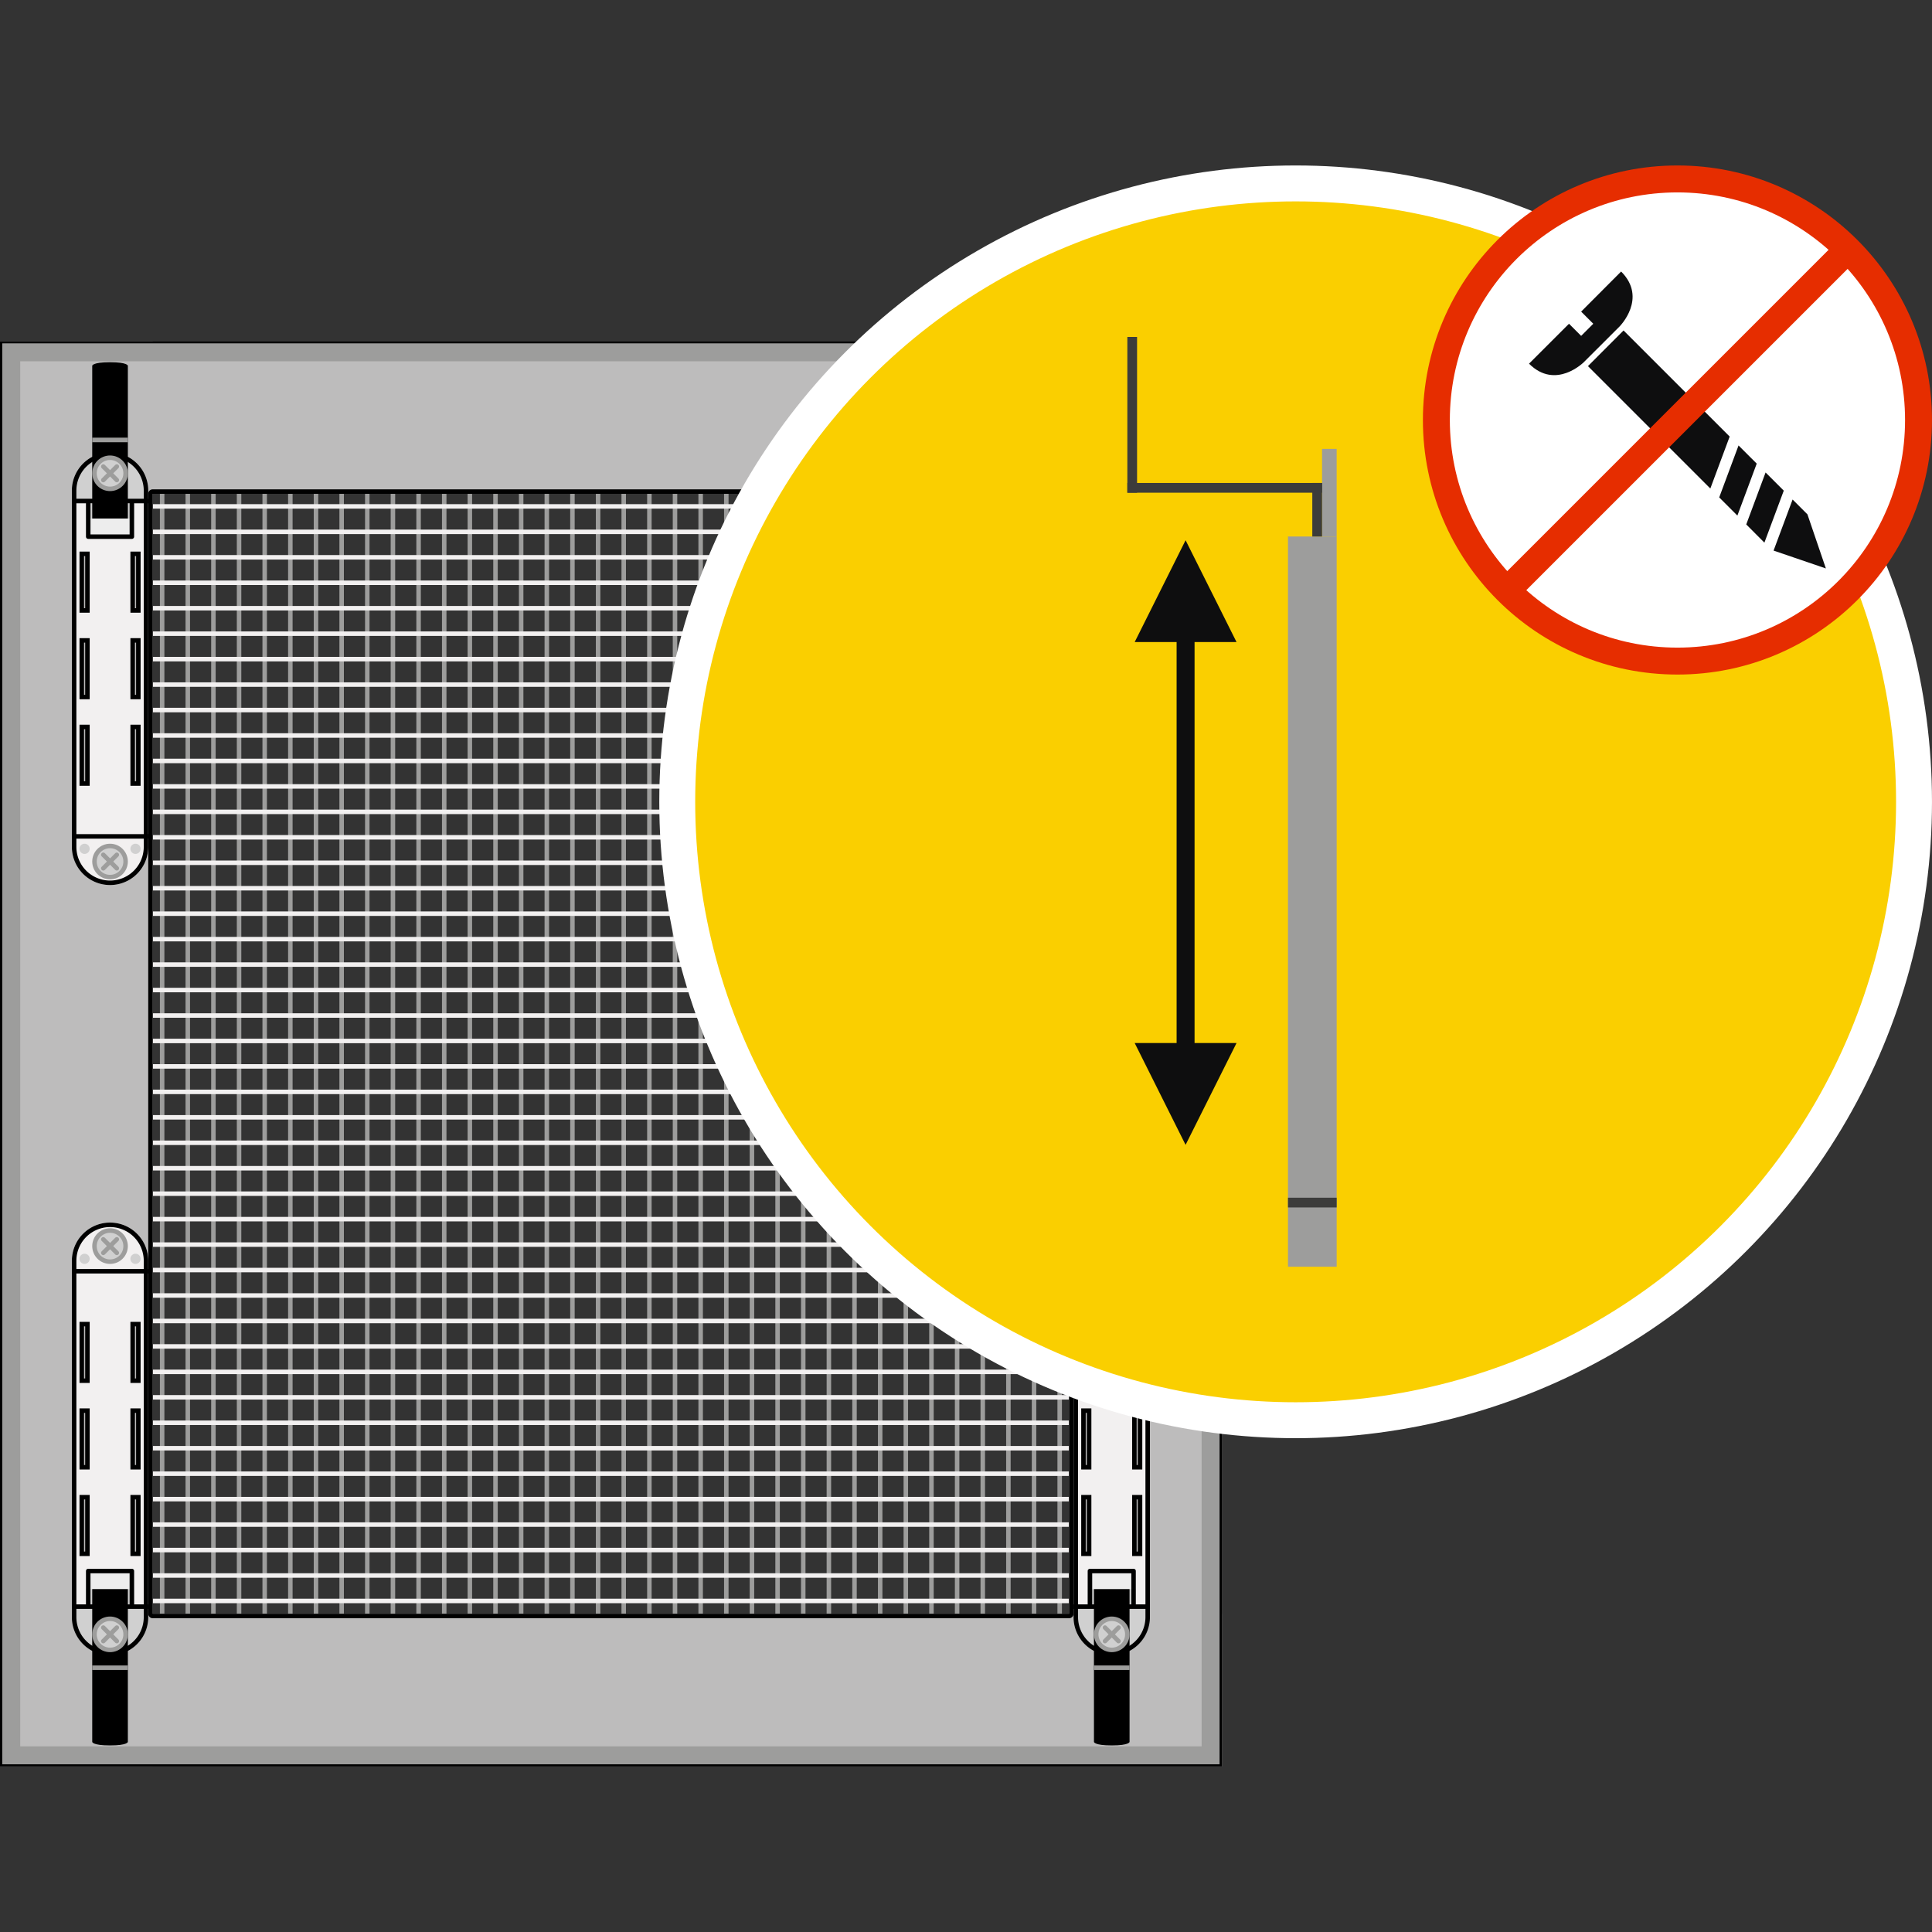
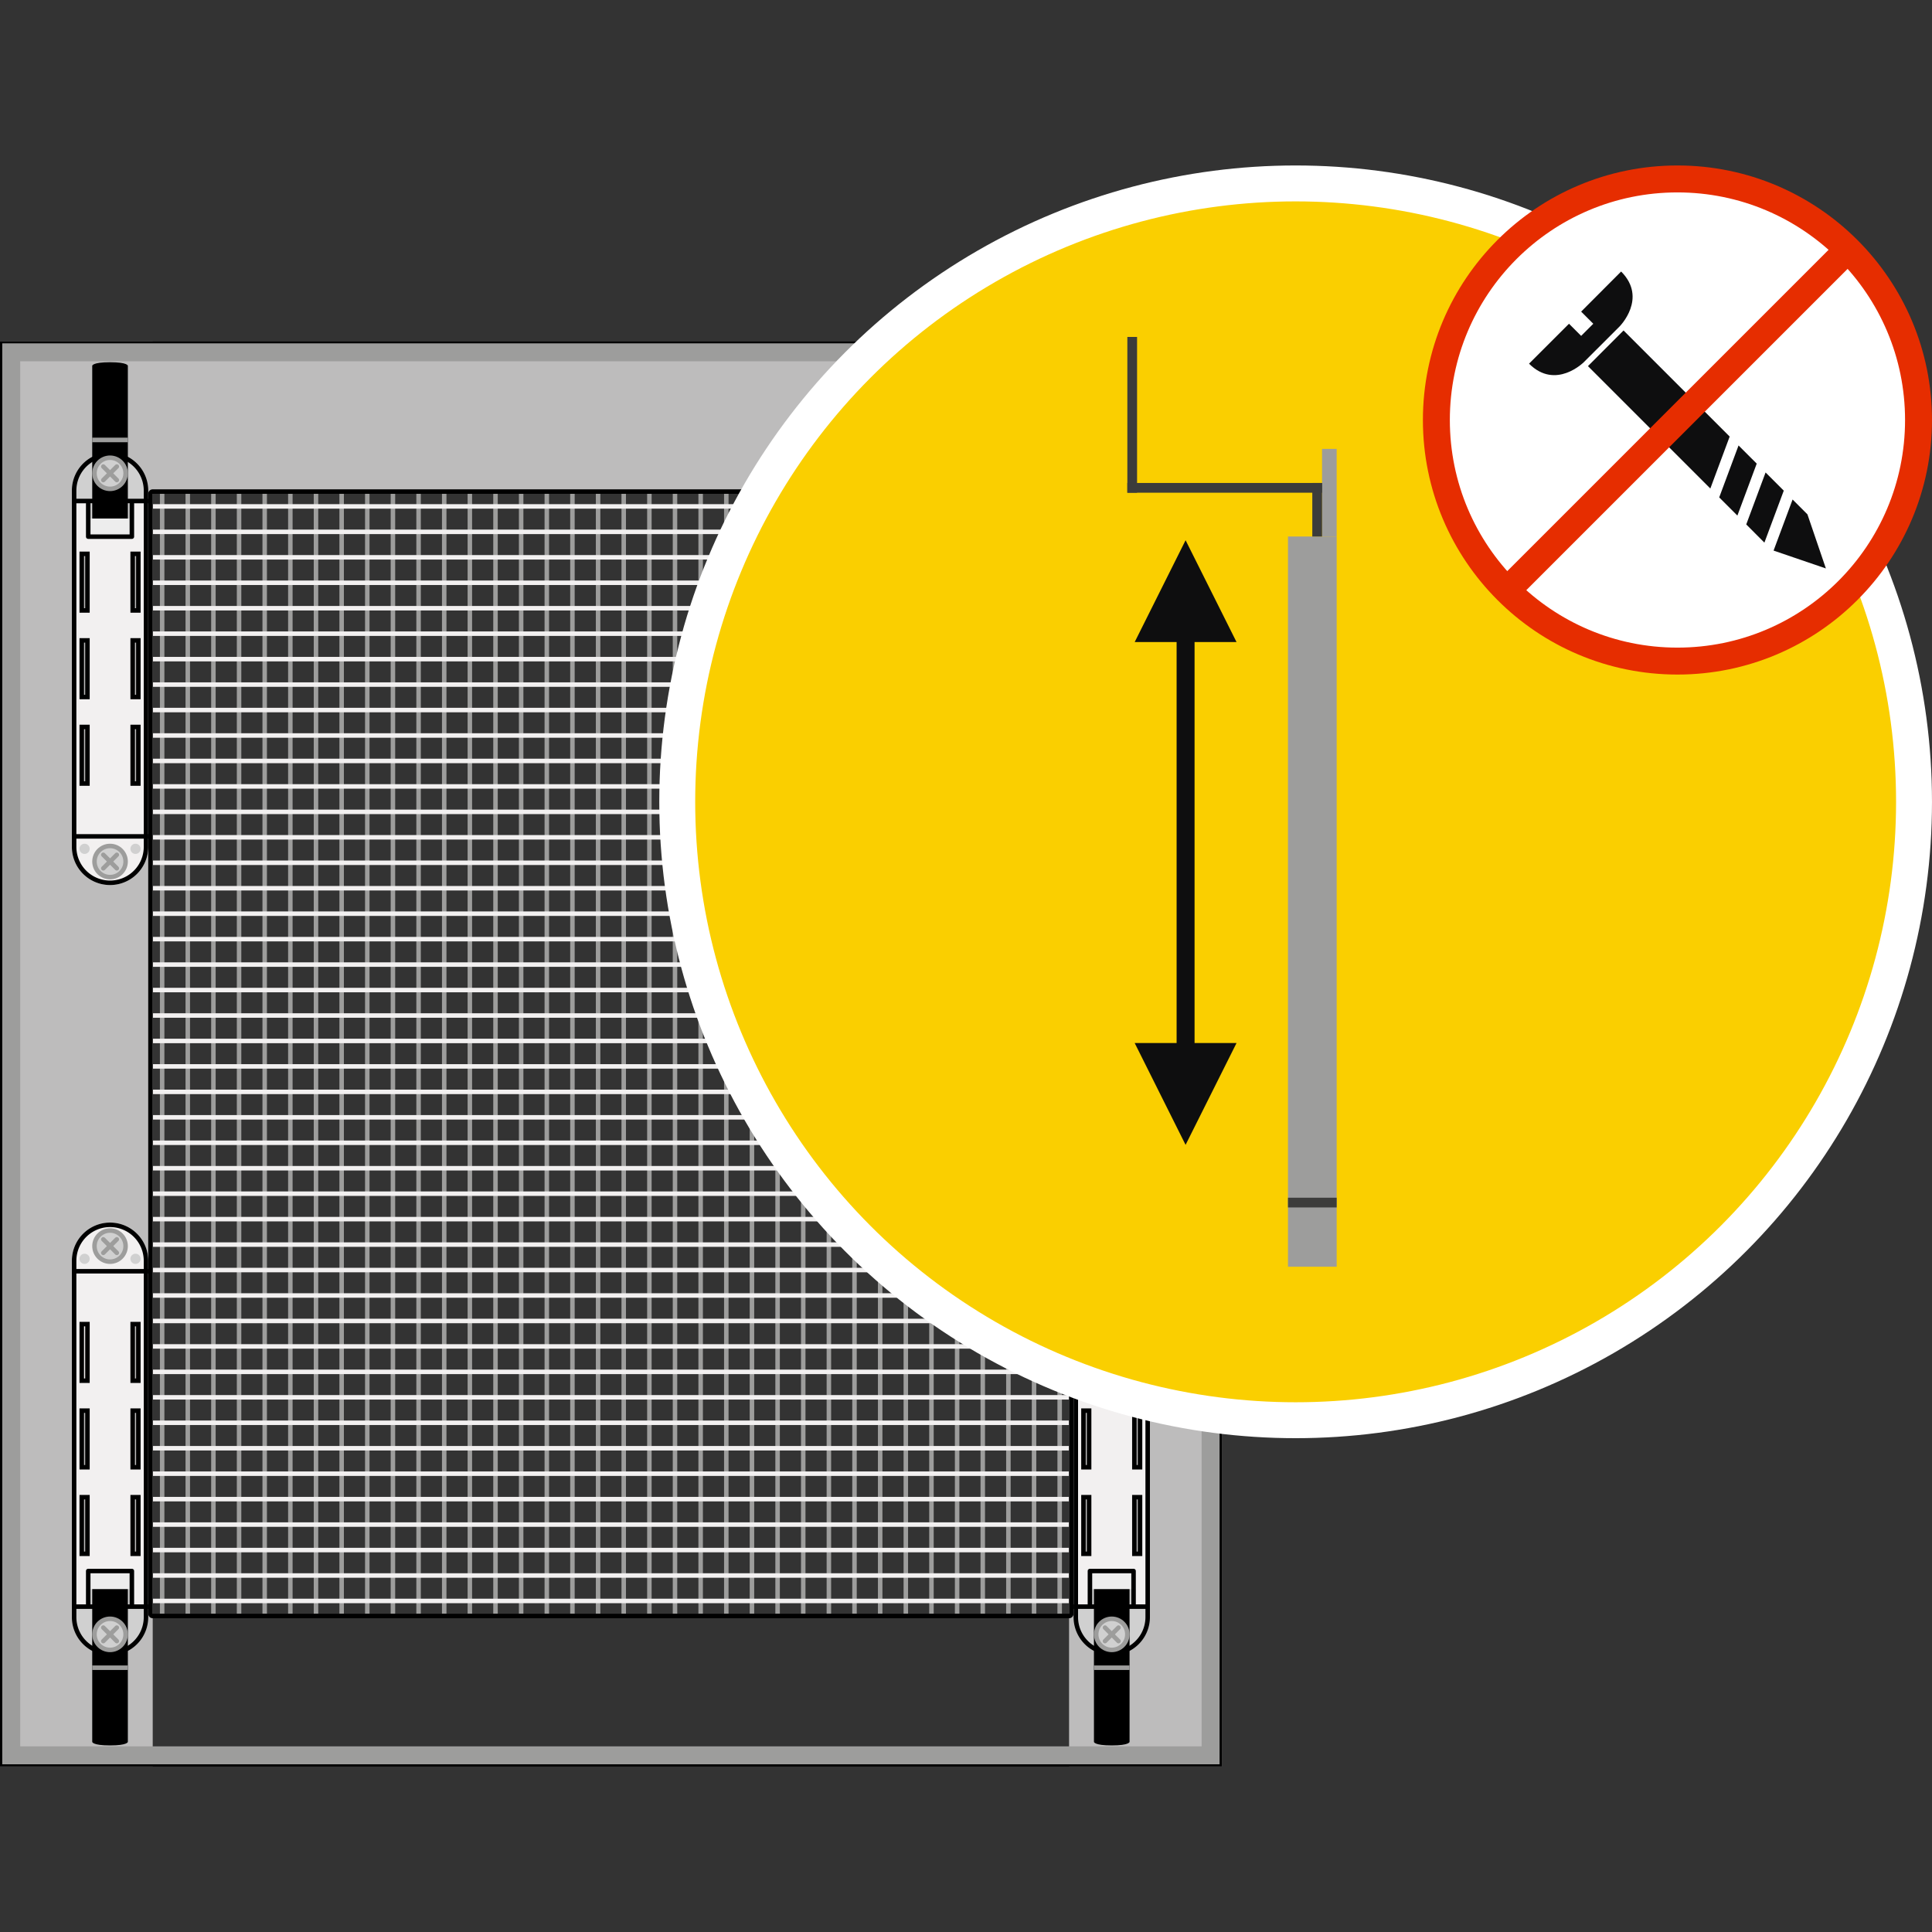
<svg xmlns="http://www.w3.org/2000/svg" width="123" height="123" viewBox="0 0 123 123">
  <rect x="0" y="0" width="123" height="123" fill="#333333" stroke="none" />
  <defs>
    <clipPath id="clip-path">
      <rect id="Rechteck_6708" data-name="Rechteck 6708" width="123" height="123" transform="translate(592 3626)" fill="#ababab" />
    </clipPath>
    <clipPath id="clip-path-2">
      <rect id="Rechteck_6615" data-name="Rechteck 6615" width="123" height="101.933" transform="translate(-0.143 -11.325)" />
    </clipPath>
    <clipPath id="clip-path-3">
      <rect id="Rechteck_6617" data-name="Rechteck 6617" width="123" height="101.933" transform="translate(-0.715 -11.897)" />
    </clipPath>
    <clipPath id="clip-path-4">
      <rect id="Rechteck_6618" data-name="Rechteck 6618" width="123" height="101.933" />
    </clipPath>
    <clipPath id="clip-path-8">
      <rect id="Rechteck_6623" data-name="Rechteck 6623" width="123" height="101.933" transform="translate(-6.015 -67.809)" />
    </clipPath>
    <clipPath id="clip-path-14">
      <rect id="Rechteck_6644" data-name="Rechteck 6644" width="123" height="101.933" transform="translate(-6.015 -92.526)" />
    </clipPath>
    <clipPath id="clip-path-18">
      <rect id="Rechteck_6649" data-name="Rechteck 6649" width="123" height="101.933" transform="translate(-69.789 -67.809)" />
    </clipPath>
    <clipPath id="clip-path-24">
      <rect id="Rechteck_6670" data-name="Rechteck 6670" width="123" height="101.933" transform="translate(-69.789 -92.526)" />
    </clipPath>
    <clipPath id="clip-path-26">
      <rect id="Rechteck_6672" data-name="Rechteck 6672" width="123" height="101.933" transform="translate(-43.116 -1.145)" />
    </clipPath>
    <clipPath id="clip-path-30">
      <rect id="Rechteck_6677" data-name="Rechteck 6677" width="123" height="101.933" transform="translate(-6.015 -43.325)" />
    </clipPath>
    <clipPath id="clip-path-36">
      <rect id="Rechteck_6698" data-name="Rechteck 6698" width="123" height="101.933" transform="translate(-6.015 -18.608)" />
    </clipPath>
    <clipPath id="clip-path-38">
      <rect id="Rechteck_6706" data-name="Rechteck 6706" width="123" height="101.933" transform="translate(-91.446 -0.859)" />
    </clipPath>
  </defs>
  <g id="Gruppe_maskieren_221" data-name="Gruppe maskieren 221" transform="translate(-592 -3626)" clip-path="url(#clip-path)">
    <g id="fsp-65-2" transform="translate(592 3636.533)">
      <rect id="Rechteck_6610" data-name="Rechteck 6610" width="77.787" height="9.723" transform="translate(0 11.182)" fill="#bdbcbc" />
      <line id="Linie_4764" data-name="Linie 4764" y2="71.304" transform="translate(36.444 20.906)" fill="none" stroke="#9d9d9c" stroke-width="0.286" />
      <line id="Linie_4765" data-name="Linie 4765" y2="71.304" transform="translate(38.077 20.906)" fill="none" stroke="#9d9d9c" stroke-width="0.286" />
      <line id="Linie_4766" data-name="Linie 4766" y2="71.304" transform="translate(39.709 20.906)" fill="none" stroke="#9d9d9c" stroke-width="0.286" />
      <line id="Linie_4767" data-name="Linie 4767" y2="71.304" transform="translate(41.343 20.906)" fill="none" stroke="#9d9d9c" stroke-width="0.286" />
      <line id="Linie_4768" data-name="Linie 4768" y2="71.304" transform="translate(42.974 20.906)" fill="none" stroke="#9d9d9c" stroke-width="0.286" />
      <line id="Linie_4769" data-name="Linie 4769" y2="71.304" transform="translate(44.607 20.906)" fill="none" stroke="#9d9d9c" stroke-width="0.286" />
      <line id="Linie_4770" data-name="Linie 4770" y2="71.304" transform="translate(46.24 20.906)" fill="none" stroke="#9d9d9c" stroke-width="0.286" />
      <line id="Linie_4771" data-name="Linie 4771" y2="71.304" transform="translate(47.873 20.906)" fill="none" stroke="#9d9d9c" stroke-width="0.286" />
      <line id="Linie_4772" data-name="Linie 4772" y2="71.304" transform="translate(49.505 20.906)" fill="none" stroke="#9d9d9c" stroke-width="0.286" />
      <line id="Linie_4773" data-name="Linie 4773" y2="71.304" transform="translate(51.138 20.906)" fill="none" stroke="#9d9d9c" stroke-width="0.286" />
      <line id="Linie_4774" data-name="Linie 4774" y2="71.304" transform="translate(52.77 20.906)" fill="none" stroke="#9d9d9c" stroke-width="0.286" />
      <line id="Linie_4775" data-name="Linie 4775" y2="71.304" transform="translate(54.402 20.906)" fill="none" stroke="#9d9d9c" stroke-width="0.286" />
      <line id="Linie_4776" data-name="Linie 4776" y2="71.304" transform="translate(56.036 20.906)" fill="none" stroke="#9d9d9c" stroke-width="0.286" />
      <line id="Linie_4777" data-name="Linie 4777" y2="71.304" transform="translate(57.669 20.906)" fill="none" stroke="#9d9d9c" stroke-width="0.286" />
      <line id="Linie_4778" data-name="Linie 4778" y2="71.304" transform="translate(59.301 20.906)" fill="none" stroke="#9d9d9c" stroke-width="0.286" />
      <line id="Linie_4779" data-name="Linie 4779" y2="71.304" transform="translate(60.935 20.906)" fill="none" stroke="#9d9d9c" stroke-width="0.286" />
      <line id="Linie_4780" data-name="Linie 4780" y2="71.304" transform="translate(10.323 20.906)" fill="none" stroke="#9d9d9c" stroke-width="0.286" />
      <line id="Linie_4781" data-name="Linie 4781" y2="71.304" transform="translate(11.955 20.906)" fill="none" stroke="#9d9d9c" stroke-width="0.286" />
      <line id="Linie_4782" data-name="Linie 4782" y2="71.304" transform="translate(13.587 20.906)" fill="none" stroke="#9d9d9c" stroke-width="0.286" />
      <line id="Linie_4783" data-name="Linie 4783" y2="71.304" transform="translate(15.22 20.906)" fill="none" stroke="#9d9d9c" stroke-width="0.286" />
      <line id="Linie_4784" data-name="Linie 4784" y2="71.304" transform="translate(16.852 20.906)" fill="none" stroke="#9d9d9c" stroke-width="0.286" />
      <line id="Linie_4785" data-name="Linie 4785" y2="71.304" transform="translate(18.485 20.906)" fill="none" stroke="#9d9d9c" stroke-width="0.286" />
      <line id="Linie_4786" data-name="Linie 4786" y2="71.304" transform="translate(20.118 20.906)" fill="none" stroke="#9d9d9c" stroke-width="0.286" />
      <line id="Linie_4787" data-name="Linie 4787" y2="71.304" transform="translate(21.751 20.906)" fill="none" stroke="#9d9d9c" stroke-width="0.286" />
      <line id="Linie_4788" data-name="Linie 4788" y2="71.304" transform="translate(23.383 20.906)" fill="none" stroke="#9d9d9c" stroke-width="0.286" />
      <line id="Linie_4789" data-name="Linie 4789" y2="71.304" transform="translate(25.015 20.906)" fill="none" stroke="#9d9d9c" stroke-width="0.286" />
      <line id="Linie_4790" data-name="Linie 4790" y2="71.304" transform="translate(26.649 20.906)" fill="none" stroke="#9d9d9c" stroke-width="0.286" />
      <line id="Linie_4791" data-name="Linie 4791" y2="71.304" transform="translate(28.281 20.906)" fill="none" stroke="#9d9d9c" stroke-width="0.286" />
      <line id="Linie_4792" data-name="Linie 4792" y2="71.304" transform="translate(29.913 20.906)" fill="none" stroke="#9d9d9c" stroke-width="0.286" />
      <line id="Linie_4793" data-name="Linie 4793" y2="71.304" transform="translate(31.546 20.906)" fill="none" stroke="#9d9d9c" stroke-width="0.286" />
      <line id="Linie_4794" data-name="Linie 4794" y2="71.304" transform="translate(33.179 20.906)" fill="none" stroke="#9d9d9c" stroke-width="0.286" />
      <line id="Linie_4795" data-name="Linie 4795" y2="71.304" transform="translate(34.812 20.906)" fill="none" stroke="#9d9d9c" stroke-width="0.286" />
      <line id="Linie_4796" data-name="Linie 4796" y2="71.304" transform="translate(62.567 20.906)" fill="none" stroke="#9d9d9c" stroke-width="0.286" />
      <line id="Linie_4797" data-name="Linie 4797" y2="71.304" transform="translate(64.199 20.906)" fill="none" stroke="#9d9d9c" stroke-width="0.286" />
      <line id="Linie_4798" data-name="Linie 4798" y2="71.304" transform="translate(65.832 20.906)" fill="none" stroke="#9d9d9c" stroke-width="0.286" />
      <line id="Linie_4799" data-name="Linie 4799" y2="71.304" transform="translate(67.464 20.906)" fill="none" stroke="#9d9d9c" stroke-width="0.286" />
      <line id="Linie_4800" data-name="Linie 4800" x2="58.339" transform="translate(9.723 84.909)" fill="none" stroke="#f2f0f0" stroke-width="0.286" />
      <line id="Linie_4801" data-name="Linie 4801" x2="58.339" transform="translate(9.723 83.289)" fill="none" stroke="#f2f0f0" stroke-width="0.286" />
      <line id="Linie_4802" data-name="Linie 4802" x2="58.339" transform="translate(9.723 81.668)" fill="none" stroke="#f2f0f0" stroke-width="0.286" />
      <line id="Linie_4803" data-name="Linie 4803" x2="58.339" transform="translate(9.723 80.047)" fill="none" stroke="#f2f0f0" stroke-width="0.286" />
      <line id="Linie_4804" data-name="Linie 4804" x2="58.339" transform="translate(9.723 78.427)" fill="none" stroke="#f2f0f0" stroke-width="0.286" />
      <line id="Linie_4805" data-name="Linie 4805" x2="58.339" transform="translate(9.723 76.806)" fill="none" stroke="#f2f0f0" stroke-width="0.286" />
      <line id="Linie_4806" data-name="Linie 4806" x2="58.339" transform="translate(9.723 75.186)" fill="none" stroke="#f2f0f0" stroke-width="0.286" />
      <line id="Linie_4807" data-name="Linie 4807" x2="58.339" transform="translate(9.723 73.566)" fill="none" stroke="#f2f0f0" stroke-width="0.286" />
      <line id="Linie_4808" data-name="Linie 4808" x2="58.339" transform="translate(9.723 71.944)" fill="none" stroke="#f2f0f0" stroke-width="0.286" />
      <line id="Linie_4809" data-name="Linie 4809" x2="58.339" transform="translate(9.723 70.324)" fill="none" stroke="#f2f0f0" stroke-width="0.286" />
      <line id="Linie_4810" data-name="Linie 4810" x2="58.339" transform="translate(9.723 68.704)" fill="none" stroke="#f2f0f0" stroke-width="0.286" />
      <line id="Linie_4811" data-name="Linie 4811" x2="58.339" transform="translate(9.723 67.083)" fill="none" stroke="#f2f0f0" stroke-width="0.286" />
      <line id="Linie_4812" data-name="Linie 4812" x2="58.339" transform="translate(9.723 65.462)" fill="none" stroke="#f2f0f0" stroke-width="0.286" />
      <line id="Linie_4813" data-name="Linie 4813" x2="58.339" transform="translate(9.723 63.842)" fill="none" stroke="#f2f0f0" stroke-width="0.286" />
      <line id="Linie_4814" data-name="Linie 4814" x2="58.339" transform="translate(9.723 62.221)" fill="none" stroke="#f2f0f0" stroke-width="0.286" />
      <line id="Linie_4815" data-name="Linie 4815" x2="58.339" transform="translate(9.723 60.601)" fill="none" stroke="#f2f0f0" stroke-width="0.286" />
      <line id="Linie_4816" data-name="Linie 4816" x2="58.339" transform="translate(9.723 91.391)" fill="none" stroke="#f2f0f0" stroke-width="0.286" />
      <line id="Linie_4817" data-name="Linie 4817" x2="58.339" transform="translate(9.723 89.771)" fill="none" stroke="#f2f0f0" stroke-width="0.286" />
      <line id="Linie_4818" data-name="Linie 4818" x2="58.339" transform="translate(9.723 88.151)" fill="none" stroke="#f2f0f0" stroke-width="0.286" />
      <line id="Linie_4819" data-name="Linie 4819" x2="58.339" transform="translate(9.723 86.529)" fill="none" stroke="#f2f0f0" stroke-width="0.286" />
      <line id="Linie_4820" data-name="Linie 4820" x2="58.339" transform="translate(9.723 33.051)" fill="none" stroke="#f2f0f0" stroke-width="0.286" />
      <line id="Linie_4821" data-name="Linie 4821" x2="58.339" transform="translate(9.723 31.431)" fill="none" stroke="#f2f0f0" stroke-width="0.286" />
      <line id="Linie_4822" data-name="Linie 4822" x2="58.339" transform="translate(9.723 29.81)" fill="none" stroke="#f2f0f0" stroke-width="0.286" />
      <line id="Linie_4823" data-name="Linie 4823" x2="58.339" transform="translate(9.723 28.189)" fill="none" stroke="#f2f0f0" stroke-width="0.286" />
      <line id="Linie_4824" data-name="Linie 4824" x2="58.339" transform="translate(9.723 26.569)" fill="none" stroke="#f2f0f0" stroke-width="0.286" />
      <line id="Linie_4825" data-name="Linie 4825" x2="58.339" transform="translate(9.723 24.948)" fill="none" stroke="#f2f0f0" stroke-width="0.286" />
      <line id="Linie_4826" data-name="Linie 4826" x2="58.339" transform="translate(9.723 23.327)" fill="none" stroke="#f2f0f0" stroke-width="0.286" />
      <line id="Linie_4827" data-name="Linie 4827" x2="58.339" transform="translate(9.723 21.707)" fill="none" stroke="#f2f0f0" stroke-width="0.286" />
      <line id="Linie_4828" data-name="Linie 4828" x2="58.339" transform="translate(9.723 58.981)" fill="none" stroke="#f2f0f0" stroke-width="0.286" />
      <line id="Linie_4829" data-name="Linie 4829" x2="58.339" transform="translate(9.723 57.359)" fill="none" stroke="#f2f0f0" stroke-width="0.286" />
      <line id="Linie_4830" data-name="Linie 4830" x2="58.339" transform="translate(9.723 55.739)" fill="none" stroke="#f2f0f0" stroke-width="0.286" />
      <line id="Linie_4831" data-name="Linie 4831" x2="58.339" transform="translate(9.723 54.119)" fill="none" stroke="#f2f0f0" stroke-width="0.286" />
      <line id="Linie_4832" data-name="Linie 4832" x2="58.339" transform="translate(9.723 52.498)" fill="none" stroke="#f2f0f0" stroke-width="0.286" />
      <line id="Linie_4833" data-name="Linie 4833" x2="58.339" transform="translate(9.723 50.877)" fill="none" stroke="#f2f0f0" stroke-width="0.286" />
      <line id="Linie_4834" data-name="Linie 4834" x2="58.339" transform="translate(9.723 49.257)" fill="none" stroke="#f2f0f0" stroke-width="0.286" />
      <line id="Linie_4835" data-name="Linie 4835" x2="58.339" transform="translate(9.723 47.636)" fill="none" stroke="#f2f0f0" stroke-width="0.286" />
      <line id="Linie_4836" data-name="Linie 4836" x2="58.339" transform="translate(9.723 46.016)" fill="none" stroke="#f2f0f0" stroke-width="0.286" />
      <line id="Linie_4837" data-name="Linie 4837" x2="58.339" transform="translate(9.723 44.395)" fill="none" stroke="#f2f0f0" stroke-width="0.286" />
      <line id="Linie_4838" data-name="Linie 4838" x2="58.339" transform="translate(9.723 42.774)" fill="none" stroke="#f2f0f0" stroke-width="0.286" />
      <line id="Linie_4839" data-name="Linie 4839" x2="58.339" transform="translate(9.723 41.154)" fill="none" stroke="#f2f0f0" stroke-width="0.286" />
      <line id="Linie_4840" data-name="Linie 4840" x2="58.339" transform="translate(9.723 39.534)" fill="none" stroke="#f2f0f0" stroke-width="0.286" />
      <line id="Linie_4841" data-name="Linie 4841" x2="58.339" transform="translate(9.723 37.912)" fill="none" stroke="#f2f0f0" stroke-width="0.286" />
      <line id="Linie_4842" data-name="Linie 4842" x2="58.339" transform="translate(9.723 36.292)" fill="none" stroke="#f2f0f0" stroke-width="0.286" />
      <line id="Linie_4843" data-name="Linie 4843" x2="58.339" transform="translate(9.723 34.672)" fill="none" stroke="#f2f0f0" stroke-width="0.286" />
      <rect id="Rechteck_6611" data-name="Rechteck 6611" width="9.725" height="90.751" transform="translate(68.062 11.182)" fill="#bdbcbc" />
-       <rect id="Rechteck_6612" data-name="Rechteck 6612" width="77.787" height="9.723" transform="translate(0 92.21)" fill="#bdbcbc" />
      <rect id="Rechteck_6613" data-name="Rechteck 6613" width="9.723" height="90.751" transform="translate(0 11.182)" fill="#bdbcbc" />
      <g id="Gruppe_5418" data-name="Gruppe 5418">
        <g id="Gruppe_5414" data-name="Gruppe 5414" transform="translate(0.143 11.325)" clip-path="url(#clip-path-2)">
          <rect id="Rechteck_6614" data-name="Rechteck 6614" width="77.5" height="90.465" fill="none" stroke="#000" stroke-width="0.286" />
        </g>
        <g id="Gruppe_5415" data-name="Gruppe 5415" transform="translate(0.715 11.897)" clip-path="url(#clip-path-3)">
          <rect id="Rechteck_6616" data-name="Rechteck 6616" width="76.357" height="89.322" fill="none" stroke="#9d9d9c" stroke-width="1.143" />
        </g>
        <g id="Gruppe_5416" data-name="Gruppe 5416" clip-path="url(#clip-path-4)">
          <path id="Pfad_14235" data-name="Pfad 14235" d="M9.58,20.906v71.3a.144.144,0,0,0,.143.143H68.062a.144.144,0,0,0,.143-.143v-71.3a.143.143,0,0,0-.143-.143H9.723A.143.143,0,0,0,9.58,20.906Z" fill="none" stroke="#000" stroke-linejoin="round" stroke-width="0.286" />
        </g>
        <g id="Gruppe_5417" data-name="Gruppe 5417" clip-path="url(#clip-path-4)">
          <path id="Pfad_14236" data-name="Pfad 14236" d="M4.739,70.544H4.576v-.81a2.431,2.431,0,1,1,4.862,0v.81h-4.7Z" fill="#f2f0f0" />
        </g>
      </g>
      <rect id="Rechteck_6620" data-name="Rechteck 6620" width="4.862" height="21.067" transform="translate(4.576 70.542)" fill="#f2f0f0" />
      <line id="Linie_4844" data-name="Linie 4844" x2="4.862" transform="translate(4.576 70.401)" fill="none" stroke="#000" stroke-width="0.286" />
      <g id="Gruppe_5422" data-name="Gruppe 5422">
        <g id="Gruppe_5419" data-name="Gruppe 5419" clip-path="url(#clip-path-4)">
          <path id="Pfad_14237" data-name="Pfad 14237" d="M4.739,91.611H4.576v.81a2.431,2.431,0,1,0,4.862,0v-.81h-4.7Z" fill="#d0d0d0" />
        </g>
        <g id="Gruppe_5420" data-name="Gruppe 5420" clip-path="url(#clip-path-4)">
          <path id="Pfad_14238" data-name="Pfad 14238" d="M7.708,69.5a.992.992,0,1,0-1.4,0,.994.994,0,0,0,1.4,0" fill="#d0d0d0" />
        </g>
        <g id="Gruppe_5421" data-name="Gruppe 5421" transform="translate(6.015 67.809)" clip-path="url(#clip-path-8)">
          <circle id="Ellipse_234" data-name="Ellipse 234" cx="0.991" cy="0.991" r="0.991" fill="none" stroke="#9d9d9c" stroke-width="0.286" />
        </g>
      </g>
      <line id="Linie_4845" data-name="Linie 4845" y1="0.861" x2="0.861" transform="translate(6.576 68.369)" fill="none" stroke="#9d9d9c" stroke-linecap="round" stroke-linejoin="round" stroke-width="0.286" />
      <line id="Linie_4846" data-name="Linie 4846" x2="0.861" y2="0.861" transform="translate(6.576 68.369)" fill="none" stroke="#9d9d9c" stroke-linecap="round" stroke-linejoin="round" stroke-width="0.286" />
      <g id="Gruppe_5425" data-name="Gruppe 5425">
        <g id="Gruppe_5423" data-name="Gruppe 5423" clip-path="url(#clip-path-4)">
          <path id="Pfad_14239" data-name="Pfad 14239" d="M5.385,69.933a.324.324,0,1,0-.324-.324.323.323,0,0,0,.324.324" fill="#d0d0d0" />
        </g>
        <g id="Gruppe_5424" data-name="Gruppe 5424" clip-path="url(#clip-path-4)">
          <path id="Pfad_14240" data-name="Pfad 14240" d="M8.627,69.933a.324.324,0,1,0-.324-.324.323.323,0,0,0,.324.324" fill="#d0d0d0" />
        </g>
      </g>
      <rect id="Rechteck_6626" data-name="Rechteck 6626" width="3.063" height="2.267" transform="translate(5.476 89.343)" fill="#d0d0d0" />
      <rect id="Rechteck_6627" data-name="Rechteck 6627" width="3.063" height="1.297" transform="translate(5.476 89.342)" fill="#ededed" />
      <path id="Pfad_14241" data-name="Pfad 14241" d="M8.395,91.611V89.485H5.617v2.126" fill="none" stroke="#000" stroke-linecap="round" stroke-linejoin="round" stroke-width="0.286" />
      <line id="Linie_4847" data-name="Linie 4847" x2="4.862" transform="translate(4.576 91.753)" fill="none" stroke="#000" stroke-width="0.286" />
      <rect id="Rechteck_6628" data-name="Rechteck 6628" width="2.268" height="4.862" transform="translate(5.872 90.638)" />
      <g id="Gruppe_5427" data-name="Gruppe 5427">
        <g id="Gruppe_5426" data-name="Gruppe 5426" clip-path="url(#clip-path-4)">
          <path id="Pfad_14242" data-name="Pfad 14242" d="M5.872,95.5v4.862s0,.226,1.134.226,1.134-.226,1.134-.226V95.5Z" />
        </g>
      </g>
      <line id="Linie_4848" data-name="Linie 4848" x2="2.268" transform="translate(5.872 95.642)" fill="none" stroke="#9d9d9c" stroke-width="0.286" />
      <rect id="Rechteck_6630" data-name="Rechteck 6630" width="0.362" height="3.604" transform="translate(5.205 79.275)" fill="#bdbcbc" />
      <rect id="Rechteck_6631" data-name="Rechteck 6631" width="0.362" height="3.604" transform="translate(5.205 79.275)" fill="none" stroke="#000" stroke-width="0.286" />
      <rect id="Rechteck_6632" data-name="Rechteck 6632" width="0.364" height="3.604" transform="translate(8.445 79.275)" fill="#bdbcbc" />
      <rect id="Rechteck_6633" data-name="Rechteck 6633" width="0.362" height="3.604" transform="translate(8.446 79.275)" fill="none" stroke="#000" stroke-width="0.286" />
-       <rect id="Rechteck_6634" data-name="Rechteck 6634" width="0.362" height="3.603" transform="translate(5.205 73.766)" fill="#bdbcbc" />
      <rect id="Rechteck_6635" data-name="Rechteck 6635" width="0.362" height="3.603" transform="translate(5.205 73.766)" fill="none" stroke="#000" stroke-width="0.286" />
      <rect id="Rechteck_6636" data-name="Rechteck 6636" width="0.364" height="3.603" transform="translate(8.445 73.766)" fill="#bdbcbc" />
      <rect id="Rechteck_6637" data-name="Rechteck 6637" width="0.362" height="3.603" transform="translate(8.446 73.766)" fill="none" stroke="#000" stroke-width="0.286" />
      <rect id="Rechteck_6638" data-name="Rechteck 6638" width="0.362" height="3.603" transform="translate(5.205 84.785)" fill="#bdbcbc" />
      <rect id="Rechteck_6639" data-name="Rechteck 6639" width="0.362" height="3.604" transform="translate(5.205 84.785)" fill="none" stroke="#000" stroke-width="0.286" />
      <rect id="Rechteck_6640" data-name="Rechteck 6640" width="0.364" height="3.603" transform="translate(8.445 84.785)" fill="#bdbcbc" />
      <rect id="Rechteck_6641" data-name="Rechteck 6641" width="0.362" height="3.604" transform="translate(8.446 84.785)" fill="none" stroke="#000" stroke-width="0.286" />
      <g id="Gruppe_5431" data-name="Gruppe 5431">
        <g id="Gruppe_5428" data-name="Gruppe 5428" clip-path="url(#clip-path-4)">
          <path id="Pfad_14243" data-name="Pfad 14243" d="M9.295,69.733a2.288,2.288,0,0,0-4.576,0V92.421a2.288,2.288,0,0,0,4.576,0Z" fill="none" stroke="#000" stroke-width="0.286" />
        </g>
        <g id="Gruppe_5429" data-name="Gruppe 5429" clip-path="url(#clip-path-4)">
          <path id="Pfad_14244" data-name="Pfad 14244" d="M7.708,94.217a.991.991,0,1,0-1.4,0,.992.992,0,0,0,1.4,0" fill="#d0d0d0" />
        </g>
        <g id="Gruppe_5430" data-name="Gruppe 5430" transform="translate(6.015 92.526)" clip-path="url(#clip-path-14)">
          <circle id="Ellipse_235" data-name="Ellipse 235" cx="0.991" cy="0.991" r="0.991" fill="none" stroke="#9d9d9c" stroke-width="0.286" />
        </g>
      </g>
      <line id="Linie_4849" data-name="Linie 4849" y1="0.861" x2="0.861" transform="translate(6.576 93.087)" fill="none" stroke="#9d9d9c" stroke-linecap="round" stroke-linejoin="round" stroke-width="0.286" />
      <line id="Linie_4850" data-name="Linie 4850" x2="0.861" y2="0.862" transform="translate(6.576 93.086)" fill="none" stroke="#9d9d9c" stroke-linecap="round" stroke-linejoin="round" stroke-width="0.286" />
      <g id="Gruppe_5433" data-name="Gruppe 5433">
        <g id="Gruppe_5432" data-name="Gruppe 5432" clip-path="url(#clip-path-4)">
          <path id="Pfad_14245" data-name="Pfad 14245" d="M68.513,70.544h-.165v-.81a2.431,2.431,0,1,1,4.862,0v.81h-4.7Z" fill="#f2f0f0" />
        </g>
      </g>
      <rect id="Rechteck_6646" data-name="Rechteck 6646" width="4.862" height="21.067" transform="translate(68.348 70.542)" fill="#f2f0f0" />
      <line id="Linie_4851" data-name="Linie 4851" x2="4.862" transform="translate(68.348 70.401)" fill="none" stroke="#000" stroke-width="0.286" />
      <g id="Gruppe_5437" data-name="Gruppe 5437">
        <g id="Gruppe_5434" data-name="Gruppe 5434" clip-path="url(#clip-path-4)">
          <path id="Pfad_14246" data-name="Pfad 14246" d="M68.513,91.611h-.165v.81a2.431,2.431,0,1,0,4.862,0v-.81h-4.7Z" fill="#d0d0d0" />
        </g>
        <g id="Gruppe_5435" data-name="Gruppe 5435" clip-path="url(#clip-path-4)">
          <path id="Pfad_14247" data-name="Pfad 14247" d="M71.481,69.5a.992.992,0,1,0-1.4,0,.992.992,0,0,0,1.4,0" fill="#d0d0d0" />
        </g>
        <g id="Gruppe_5436" data-name="Gruppe 5436" transform="translate(69.789 67.809)" clip-path="url(#clip-path-18)">
          <circle id="Ellipse_236" data-name="Ellipse 236" cx="0.991" cy="0.991" r="0.991" fill="none" stroke="#9d9d9c" stroke-width="0.286" />
        </g>
      </g>
      <line id="Linie_4852" data-name="Linie 4852" y1="0.861" x2="0.86" transform="translate(70.349 68.369)" fill="none" stroke="#9d9d9c" stroke-linecap="round" stroke-linejoin="round" stroke-width="0.286" />
      <line id="Linie_4853" data-name="Linie 4853" x2="0.86" y2="0.861" transform="translate(70.349 68.369)" fill="none" stroke="#9d9d9c" stroke-linecap="round" stroke-linejoin="round" stroke-width="0.286" />
      <g id="Gruppe_5440" data-name="Gruppe 5440">
        <g id="Gruppe_5438" data-name="Gruppe 5438" clip-path="url(#clip-path-4)">
          <path id="Pfad_14248" data-name="Pfad 14248" d="M69.159,69.933a.324.324,0,1,0-.324-.324.324.324,0,0,0,.324.324" fill="#d0d0d0" />
        </g>
        <g id="Gruppe_5439" data-name="Gruppe 5439" clip-path="url(#clip-path-4)">
          <path id="Pfad_14249" data-name="Pfad 14249" d="M72.4,69.933a.324.324,0,1,0-.322-.324.323.323,0,0,0,.322.324" fill="#d0d0d0" />
        </g>
      </g>
      <rect id="Rechteck_6652" data-name="Rechteck 6652" width="3.063" height="2.267" transform="translate(69.248 89.343)" fill="#d0d0d0" />
      <rect id="Rechteck_6653" data-name="Rechteck 6653" width="3.063" height="1.297" transform="translate(69.248 89.342)" fill="#ededed" />
      <path id="Pfad_14250" data-name="Pfad 14250" d="M72.167,91.611V89.485H69.391v2.126" fill="none" stroke="#000" stroke-linecap="round" stroke-linejoin="round" stroke-width="0.286" />
      <line id="Linie_4854" data-name="Linie 4854" x2="4.862" transform="translate(68.348 91.753)" fill="none" stroke="#000" stroke-width="0.286" />
      <rect id="Rechteck_6654" data-name="Rechteck 6654" width="2.267" height="4.862" transform="translate(69.645 90.638)" />
      <g id="Gruppe_5442" data-name="Gruppe 5442">
        <g id="Gruppe_5441" data-name="Gruppe 5441" clip-path="url(#clip-path-4)">
          <path id="Pfad_14251" data-name="Pfad 14251" d="M69.646,95.5v4.862s0,.226,1.133.226,1.134-.226,1.134-.226V95.5Z" />
        </g>
      </g>
      <line id="Linie_4855" data-name="Linie 4855" x2="2.268" transform="translate(69.646 95.642)" fill="none" stroke="#9d9d9c" stroke-width="0.286" />
      <rect id="Rechteck_6656" data-name="Rechteck 6656" width="0.361" height="3.604" transform="translate(68.978 79.275)" fill="#bdbcbc" />
      <rect id="Rechteck_6657" data-name="Rechteck 6657" width="0.361" height="3.604" transform="translate(68.978 79.275)" fill="none" stroke="#000" stroke-width="0.286" />
      <rect id="Rechteck_6658" data-name="Rechteck 6658" width="0.364" height="3.604" transform="translate(72.219 79.275)" fill="#bdbcbc" />
      <rect id="Rechteck_6659" data-name="Rechteck 6659" width="0.361" height="3.604" transform="translate(72.219 79.275)" fill="none" stroke="#000" stroke-width="0.286" />
      <rect id="Rechteck_6660" data-name="Rechteck 6660" width="0.361" height="3.603" transform="translate(68.978 73.766)" fill="#bdbcbc" />
      <rect id="Rechteck_6661" data-name="Rechteck 6661" width="0.361" height="3.603" transform="translate(68.978 73.766)" fill="none" stroke="#000" stroke-width="0.286" />
      <rect id="Rechteck_6662" data-name="Rechteck 6662" width="0.364" height="3.603" transform="translate(72.219 73.766)" fill="#bdbcbc" />
      <rect id="Rechteck_6663" data-name="Rechteck 6663" width="0.361" height="3.603" transform="translate(72.219 73.766)" fill="none" stroke="#000" stroke-width="0.286" />
      <rect id="Rechteck_6664" data-name="Rechteck 6664" width="0.361" height="3.603" transform="translate(68.978 84.785)" fill="#bdbcbc" />
      <rect id="Rechteck_6665" data-name="Rechteck 6665" width="0.361" height="3.604" transform="translate(68.978 84.785)" fill="none" stroke="#000" stroke-width="0.286" />
      <rect id="Rechteck_6666" data-name="Rechteck 6666" width="0.364" height="3.603" transform="translate(72.219 84.785)" fill="#bdbcbc" />
      <rect id="Rechteck_6667" data-name="Rechteck 6667" width="0.361" height="3.604" transform="translate(72.219 84.785)" fill="none" stroke="#000" stroke-width="0.286" />
      <g id="Gruppe_5446" data-name="Gruppe 5446">
        <g id="Gruppe_5443" data-name="Gruppe 5443" clip-path="url(#clip-path-4)">
          <path id="Pfad_14252" data-name="Pfad 14252" d="M73.067,69.733a2.288,2.288,0,0,0-4.576,0V92.421a2.288,2.288,0,0,0,4.576,0Z" fill="none" stroke="#000" stroke-width="0.286" />
        </g>
        <g id="Gruppe_5444" data-name="Gruppe 5444" clip-path="url(#clip-path-4)">
          <path id="Pfad_14253" data-name="Pfad 14253" d="M71.481,94.217a.991.991,0,1,0-1.4,0,.99.99,0,0,0,1.4,0" fill="#d0d0d0" />
        </g>
        <g id="Gruppe_5445" data-name="Gruppe 5445" transform="translate(69.789 92.526)" clip-path="url(#clip-path-24)">
          <circle id="Ellipse_237" data-name="Ellipse 237" cx="0.991" cy="0.991" r="0.991" fill="none" stroke="#9d9d9c" stroke-width="0.286" />
        </g>
      </g>
      <line id="Linie_4856" data-name="Linie 4856" y1="0.861" x2="0.86" transform="translate(70.349 93.087)" fill="none" stroke="#9d9d9c" stroke-linecap="round" stroke-linejoin="round" stroke-width="0.286" />
      <line id="Linie_4857" data-name="Linie 4857" x2="0.86" y2="0.862" transform="translate(70.349 93.086)" fill="none" stroke="#9d9d9c" stroke-linecap="round" stroke-linejoin="round" stroke-width="0.286" />
      <g id="Gruppe_5450" data-name="Gruppe 5450">
        <g id="Gruppe_5447" data-name="Gruppe 5447" clip-path="url(#clip-path-4)">
          <path id="Pfad_14254" data-name="Pfad 14254" d="M82.486,79.885a39.371,39.371,0,1,0-39.371-39.37,39.37,39.37,0,0,0,39.371,39.37" fill="#fff" />
        </g>
        <g id="Gruppe_5448" data-name="Gruppe 5448" transform="translate(43.116 1.145)" clip-path="url(#clip-path-26)">
          <circle id="Ellipse_238" data-name="Ellipse 238" cx="39.37" cy="39.37" r="39.37" fill="#facf00" stroke="#fff" stroke-linecap="round" stroke-linejoin="round" stroke-width="2.287" />
        </g>
        <g id="Gruppe_5449" data-name="Gruppe 5449" clip-path="url(#clip-path-4)">
          <path id="Pfad_14255" data-name="Pfad 14255" d="M4.739,42.573H4.576v.808a2.431,2.431,0,1,0,4.862,0v-.808h-4.7Z" fill="#f2f0f0" />
        </g>
      </g>
      <rect id="Rechteck_6674" data-name="Rechteck 6674" width="4.862" height="21.067" transform="translate(4.576 21.506)" fill="#f2f0f0" />
      <line id="Linie_4858" data-name="Linie 4858" x2="4.862" transform="translate(4.576 42.716)" fill="none" stroke="#000" stroke-width="0.286" />
      <g id="Gruppe_5454" data-name="Gruppe 5454">
        <g id="Gruppe_5451" data-name="Gruppe 5451" clip-path="url(#clip-path-4)">
          <path id="Pfad_14256" data-name="Pfad 14256" d="M4.739,21.506H4.576V20.7a2.431,2.431,0,0,1,4.862,0v.81h-4.7Z" fill="#d0d0d0" />
        </g>
        <g id="Gruppe_5452" data-name="Gruppe 5452" clip-path="url(#clip-path-4)">
          <path id="Pfad_14257" data-name="Pfad 14257" d="M7.708,43.616a.992.992,0,1,1-1.4,0,.994.994,0,0,1,1.4,0" fill="#d0d0d0" />
        </g>
        <g id="Gruppe_5453" data-name="Gruppe 5453" transform="translate(6.015 43.325)" clip-path="url(#clip-path-30)">
          <circle id="Ellipse_239" data-name="Ellipse 239" cx="0.991" cy="0.991" r="0.991" fill="none" stroke="#9d9d9c" stroke-width="0.286" />
        </g>
      </g>
      <line id="Linie_4859" data-name="Linie 4859" x2="0.861" y2="0.862" transform="translate(6.576 43.886)" fill="none" stroke="#9d9d9c" stroke-linecap="round" stroke-linejoin="round" stroke-width="0.286" />
      <line id="Linie_4860" data-name="Linie 4860" y1="0.861" x2="0.861" transform="translate(6.576 43.887)" fill="none" stroke="#9d9d9c" stroke-linecap="round" stroke-linejoin="round" stroke-width="0.286" />
      <g id="Gruppe_5457" data-name="Gruppe 5457">
        <g id="Gruppe_5455" data-name="Gruppe 5455" clip-path="url(#clip-path-4)">
          <path id="Pfad_14258" data-name="Pfad 14258" d="M5.385,43.183a.324.324,0,1,1-.324.324.323.323,0,0,1,.324-.324" fill="#d0d0d0" />
        </g>
        <g id="Gruppe_5456" data-name="Gruppe 5456" clip-path="url(#clip-path-4)">
          <path id="Pfad_14259" data-name="Pfad 14259" d="M8.627,43.183a.324.324,0,1,1-.324.324.323.323,0,0,1,.324-.324" fill="#d0d0d0" />
        </g>
      </g>
      <rect id="Rechteck_6680" data-name="Rechteck 6680" width="3.063" height="2.267" transform="translate(5.476 21.506)" fill="#d0d0d0" />
      <rect id="Rechteck_6681" data-name="Rechteck 6681" width="3.063" height="1.297" transform="translate(5.476 22.478)" fill="#ededed" />
      <path id="Pfad_14260" data-name="Pfad 14260" d="M8.395,21.506v2.126H5.617V21.506" fill="none" stroke="#000" stroke-linecap="round" stroke-linejoin="round" stroke-width="0.286" />
      <line id="Linie_4861" data-name="Linie 4861" x2="4.862" transform="translate(4.576 21.363)" fill="none" stroke="#000" stroke-width="0.286" />
      <rect id="Rechteck_6682" data-name="Rechteck 6682" width="2.268" height="4.862" transform="translate(5.872 17.616)" />
      <g id="Gruppe_5459" data-name="Gruppe 5459">
        <g id="Gruppe_5458" data-name="Gruppe 5458" clip-path="url(#clip-path-4)">
          <path id="Pfad_14261" data-name="Pfad 14261" d="M5.872,17.616V12.754s0-.226,1.134-.226,1.134.226,1.134.226v4.862Z" />
        </g>
      </g>
      <line id="Linie_4862" data-name="Linie 4862" x2="2.268" transform="translate(5.872 17.473)" fill="none" stroke="#9d9d9c" stroke-width="0.286" />
      <rect id="Rechteck_6684" data-name="Rechteck 6684" width="0.362" height="3.604" transform="translate(5.205 30.237)" fill="#bdbcbc" />
      <rect id="Rechteck_6685" data-name="Rechteck 6685" width="0.362" height="3.604" transform="translate(5.205 30.237)" fill="none" stroke="#000" stroke-width="0.286" />
      <rect id="Rechteck_6686" data-name="Rechteck 6686" width="0.364" height="3.604" transform="translate(8.445 30.237)" fill="#bdbcbc" />
      <rect id="Rechteck_6687" data-name="Rechteck 6687" width="0.362" height="3.604" transform="translate(8.446 30.237)" fill="none" stroke="#000" stroke-width="0.286" />
      <rect id="Rechteck_6688" data-name="Rechteck 6688" width="0.362" height="3.603" transform="translate(5.205 35.748)" fill="#bdbcbc" />
      <rect id="Rechteck_6689" data-name="Rechteck 6689" width="0.362" height="3.603" transform="translate(5.205 35.748)" fill="none" stroke="#000" stroke-width="0.286" />
      <rect id="Rechteck_6690" data-name="Rechteck 6690" width="0.364" height="3.603" transform="translate(8.445 35.748)" fill="#bdbcbc" />
      <rect id="Rechteck_6691" data-name="Rechteck 6691" width="0.362" height="3.603" transform="translate(8.446 35.748)" fill="none" stroke="#000" stroke-width="0.286" />
      <rect id="Rechteck_6692" data-name="Rechteck 6692" width="0.362" height="3.603" transform="translate(5.205 24.728)" fill="#bdbcbc" />
      <rect id="Rechteck_6693" data-name="Rechteck 6693" width="0.362" height="3.604" transform="translate(5.205 24.727)" fill="none" stroke="#000" stroke-width="0.286" />
      <rect id="Rechteck_6694" data-name="Rechteck 6694" width="0.364" height="3.603" transform="translate(8.445 24.728)" fill="#bdbcbc" />
      <rect id="Rechteck_6695" data-name="Rechteck 6695" width="0.362" height="3.604" transform="translate(8.446 24.727)" fill="none" stroke="#000" stroke-width="0.286" />
      <g id="Gruppe_5463" data-name="Gruppe 5463">
        <g id="Gruppe_5460" data-name="Gruppe 5460" clip-path="url(#clip-path-4)">
          <path id="Pfad_14262" data-name="Pfad 14262" d="M9.295,43.382a2.288,2.288,0,1,1-4.576,0V20.7a2.288,2.288,0,0,1,4.576,0Z" fill="none" stroke="#000" stroke-width="0.286" />
        </g>
        <g id="Gruppe_5461" data-name="Gruppe 5461" clip-path="url(#clip-path-4)">
          <path id="Pfad_14263" data-name="Pfad 14263" d="M7.708,18.9a.991.991,0,1,1-1.4,0,.992.992,0,0,1,1.4,0" fill="#d0d0d0" />
        </g>
        <g id="Gruppe_5462" data-name="Gruppe 5462" transform="translate(6.015 18.608)" clip-path="url(#clip-path-36)">
          <circle id="Ellipse_240" data-name="Ellipse 240" cx="0.991" cy="0.991" r="0.991" fill="none" stroke="#9d9d9c" stroke-width="0.286" />
        </g>
      </g>
      <line id="Linie_4863" data-name="Linie 4863" x2="0.861" y2="0.861" transform="translate(6.576 19.169)" fill="none" stroke="#9d9d9c" stroke-linecap="round" stroke-linejoin="round" stroke-width="0.286" />
      <line id="Linie_4864" data-name="Linie 4864" y1="0.862" x2="0.861" transform="translate(6.576 19.169)" fill="none" stroke="#9d9d9c" stroke-linecap="round" stroke-linejoin="round" stroke-width="0.286" />
      <rect id="Rechteck_6699" data-name="Rechteck 6699" width="3.1" height="46.489" transform="translate(81.999 23.624)" fill="#9d9d9c" />
      <rect id="Rechteck_6700" data-name="Rechteck 6700" width="0.93" height="5.579" transform="translate(84.168 18.045)" fill="#9d9d9c" />
      <rect id="Rechteck_6701" data-name="Rechteck 6701" width="12.397" height="0.62" transform="translate(71.772 20.215)" fill="#3c3c3b" />
      <rect id="Rechteck_6702" data-name="Rechteck 6702" width="0.619" height="9.917" transform="translate(71.772 10.918)" fill="#3c3c3b" />
      <rect id="Rechteck_6703" data-name="Rechteck 6703" width="0.621" height="3.408" transform="translate(83.547 20.215)" fill="#3c3c3b" />
      <rect id="Rechteck_6704" data-name="Rechteck 6704" width="3.1" height="0.62" transform="translate(81.999 65.719)" fill="#3c3c3b" />
      <path id="Pfad_14264" data-name="Pfad 14264" d="M75.48,23.861l-3.24,6.482h6.483Z" fill="#0e0e0f" />
      <line id="Linie_4865" data-name="Linie 4865" y2="31.552" transform="translate(75.48 29.18)" fill="none" stroke="#0e0e0f" stroke-width="1.143" />
      <path id="Pfad_14265" data-name="Pfad 14265" d="M75.48,62.354l-3.24-6.482h6.483Z" fill="#0e0e0f" />
      <g id="Gruppe_5467" data-name="Gruppe 5467">
        <g id="Gruppe_5464" data-name="Gruppe 5464" clip-path="url(#clip-path-4)">
          <path id="Pfad_14266" data-name="Pfad 14266" d="M106.794,31.555A15.348,15.348,0,1,0,91.446,16.206a15.349,15.349,0,0,0,15.348,15.349" fill="#fff" />
        </g>
        <g id="Gruppe_5465" data-name="Gruppe 5465" transform="translate(91.446 0.859)" clip-path="url(#clip-path-38)">
          <circle id="Ellipse_241" data-name="Ellipse 241" cx="15.348" cy="15.348" r="15.348" fill="none" stroke="#e62d00" stroke-linecap="round" stroke-linejoin="round" stroke-width="1.715" />
        </g>
        <g id="Gruppe_5466" data-name="Gruppe 5466" clip-path="url(#clip-path-4)">
          <path id="Pfad_14267" data-name="Pfad 14267" d="M114.125,21.268l-1.211,3.252,3.33,1.137-1.175-3.445Zm-1.72-1.721-1.231,3.308,1.156,1.158,1.233-3.309Zm-1.721-1.72-1.231,3.307,1.157,1.157,1.231-3.308Zm-7.321-7.321-2.267,2.27,7.792,7.792,1.231-3.307Zm-2.7-1.2.773.773-.773.772-.773-.773L97.345,12.62c1.7,1.7,3.493-.1,3.493-.1l2.27-2.267s1.8-1.8.1-3.5Z" fill="#0e0e0f" />
        </g>
      </g>
      <line id="Linie_4866" data-name="Linie 4866" y1="21.564" x2="21.565" transform="translate(96.011 5.424)" fill="none" stroke="#e62d00" stroke-linecap="round" stroke-linejoin="round" stroke-width="1.715" />
    </g>
  </g>
</svg>